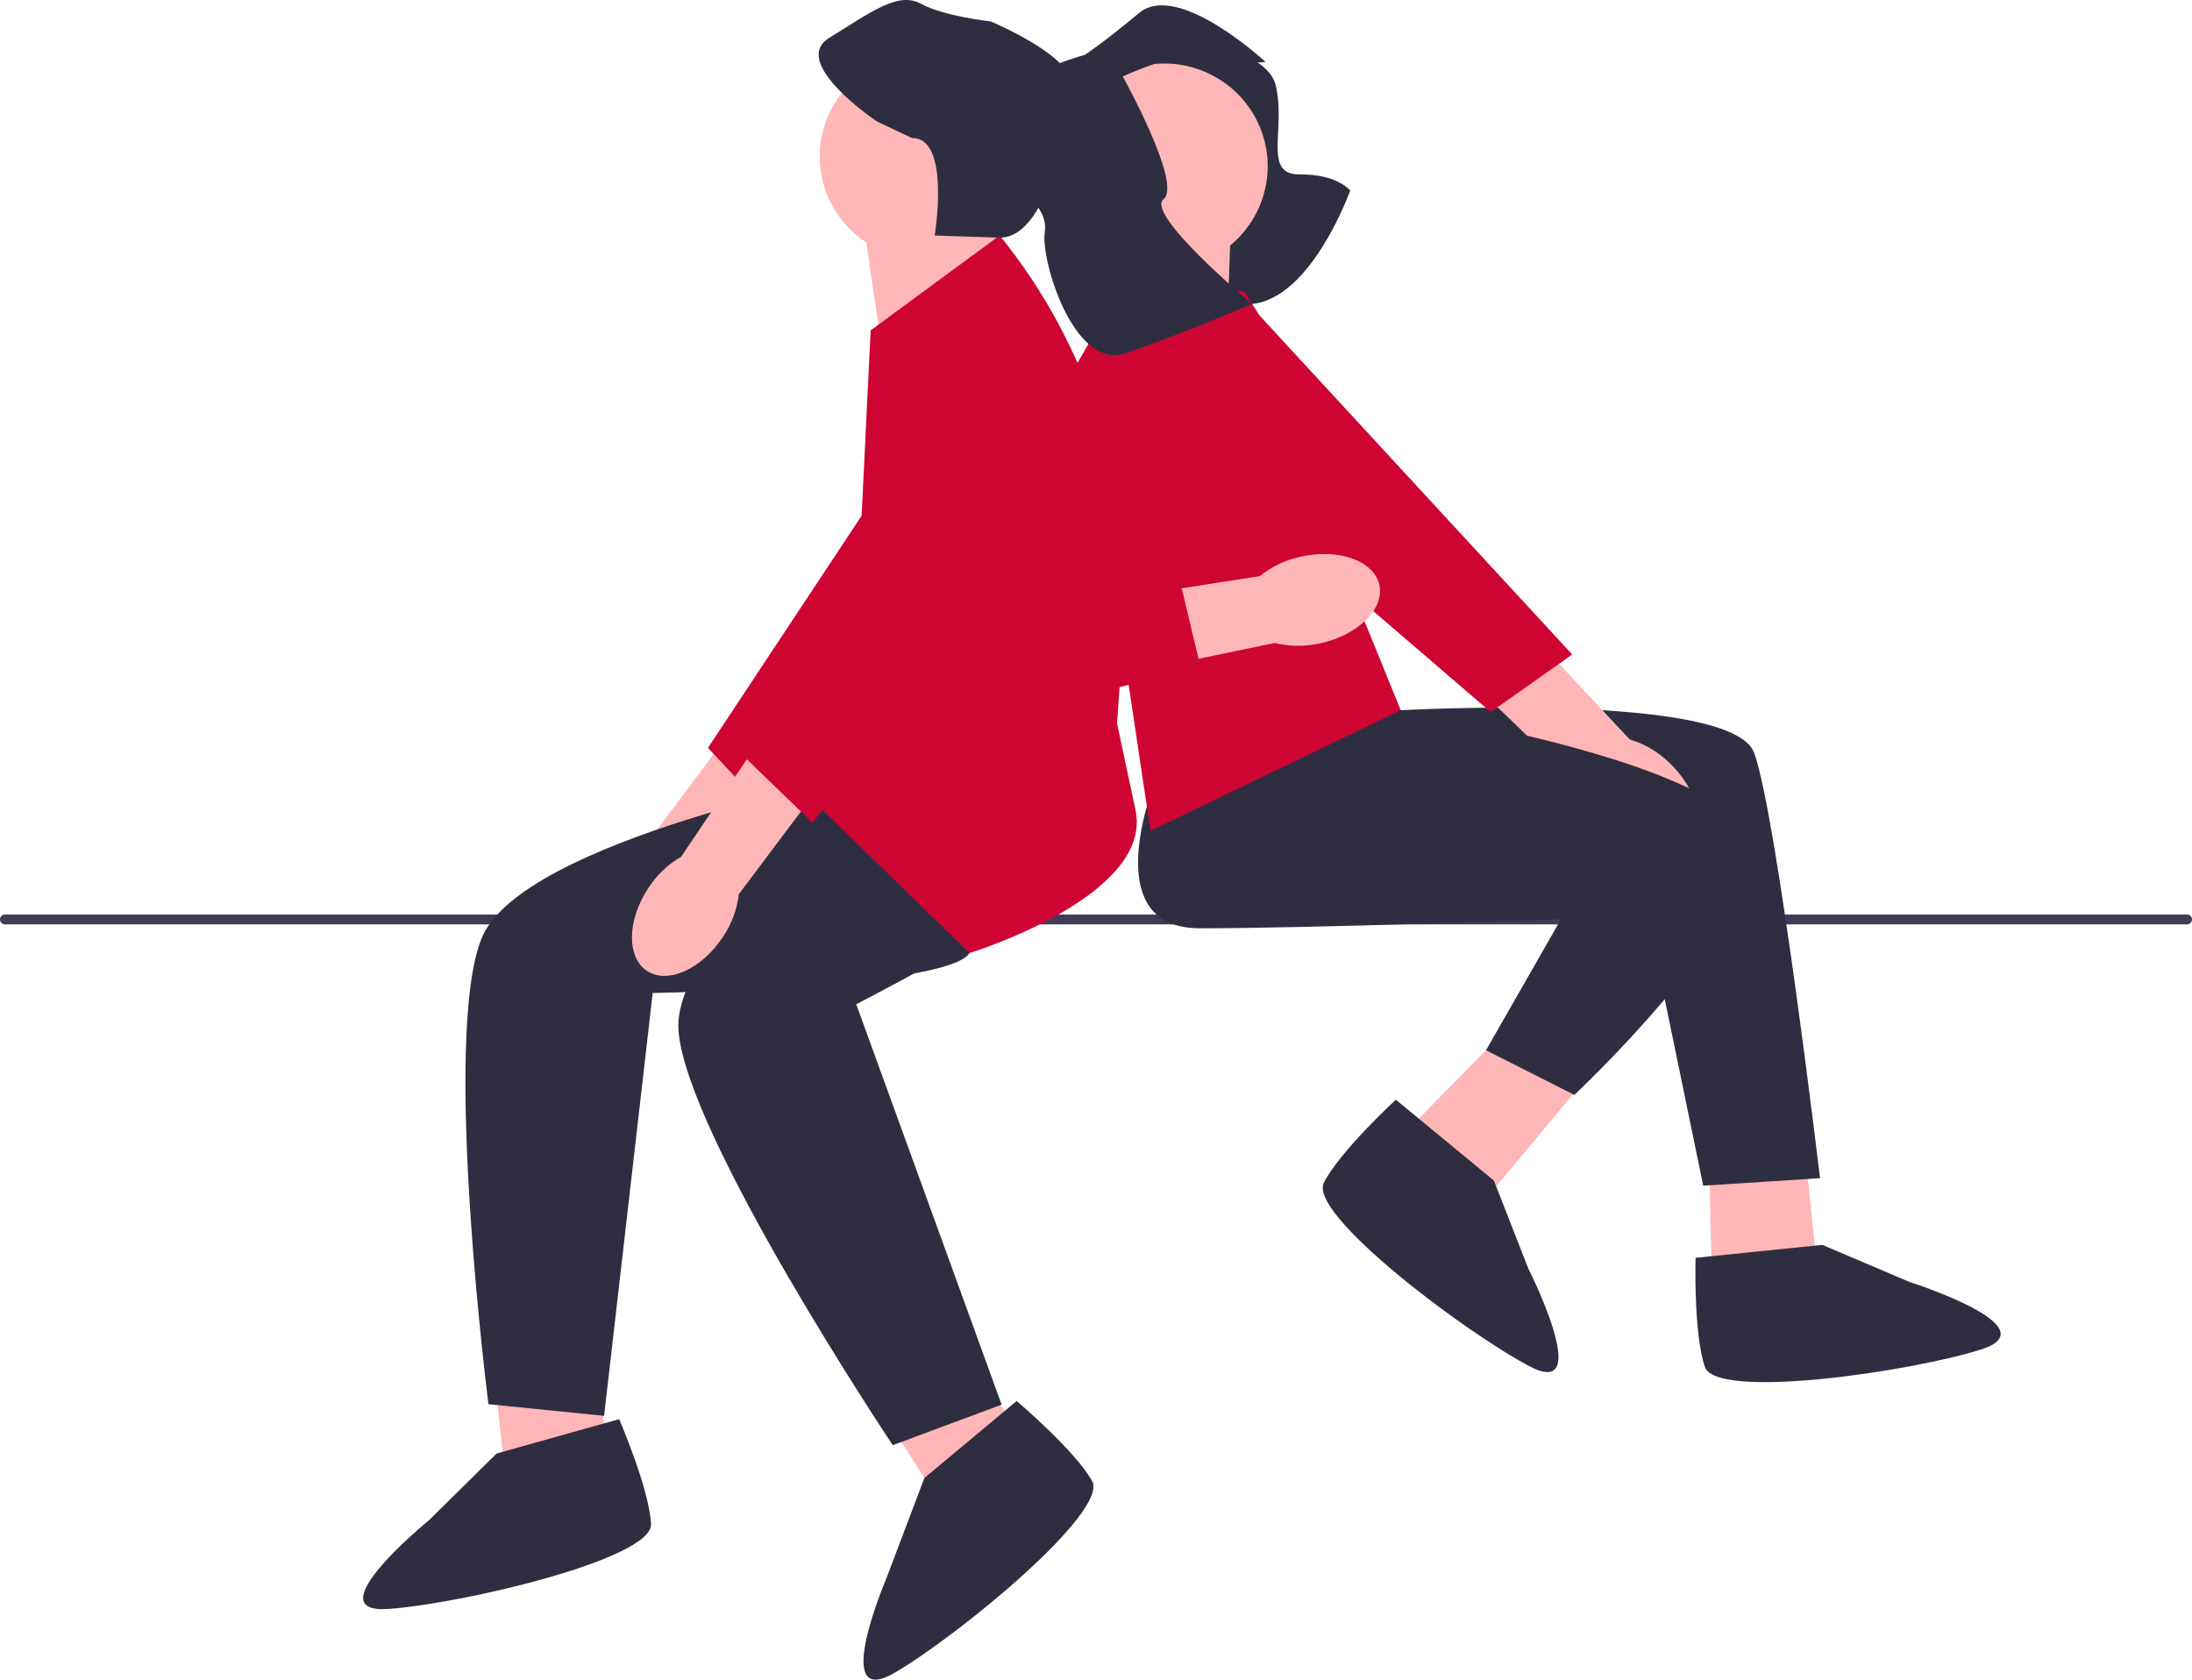
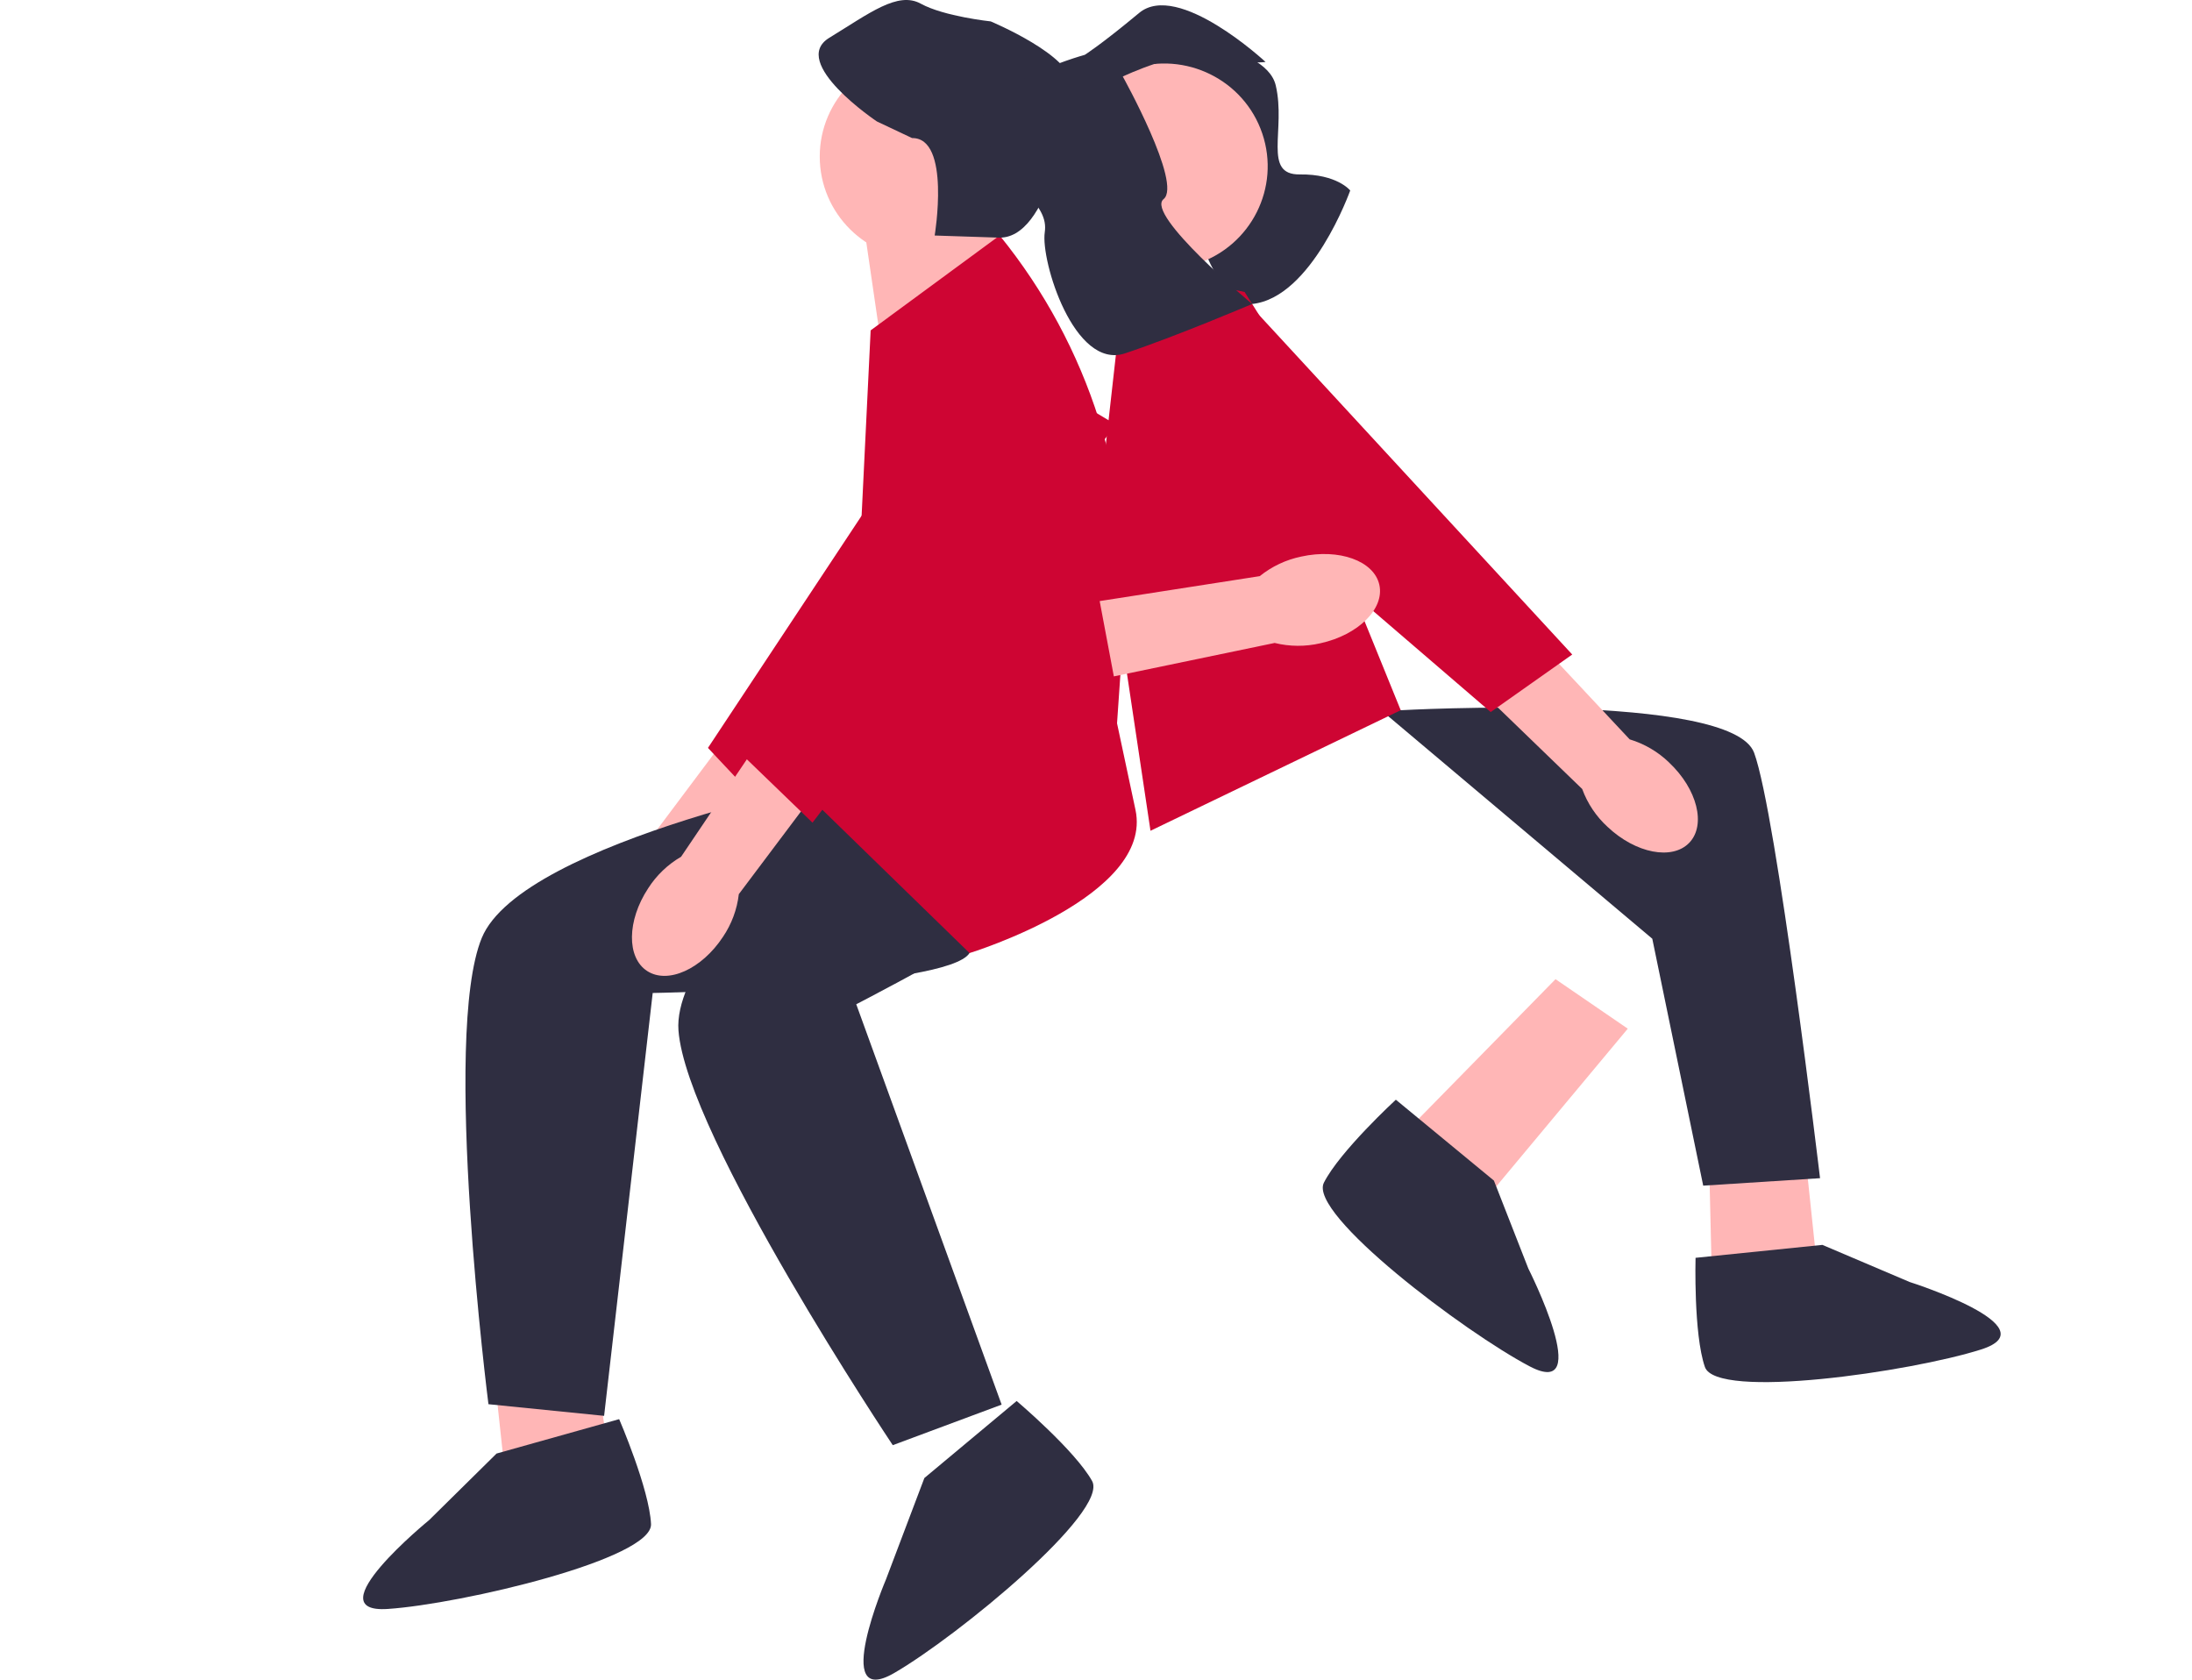
<svg xmlns="http://www.w3.org/2000/svg" width="77" height="59" viewBox="0 0 77 59" fill="none">
  <g clip-path="url(#clip0_70_193)">
    <path d="M23.924 32.676C24.25 32.242 24.466 31.738 24.555 31.204L28.179 26.846L26.04 25.195L22.594 29.794C22.111 30.043 21.696 30.404 21.382 30.847C20.583 31.942 20.503 33.24 21.205 33.745C21.907 34.25 23.124 33.771 23.923 32.676H23.924Z" fill="#FFB6B6" />
    <path d="M38.602 15.378L34.069 12.37L24.869 26.271L27.265 28.824L38.602 15.378Z" fill="#CE0533" />
-     <path d="M0 32.297C0 32.394 0.078 32.471 0.175 32.471H76.826C76.922 32.471 77 32.394 77 32.297C77 32.201 76.922 32.124 76.826 32.124H0.175C0.078 32.124 0 32.201 0 32.297Z" fill="#3F3D56" />
    <path d="M30.865 11.487L30.36 8.026L34.826 6.898L35.42 9.96L30.865 11.487Z" fill="#FFB6B6" />
    <path d="M17.394 48.564L17.924 53.477L21.574 52.365L20.985 48.447L17.394 48.564Z" fill="#FFB6B6" />
    <path d="M30.29 27.218C30.29 27.218 18.335 29.499 16.922 32.95C15.509 36.401 17.158 49.325 17.158 49.325L21.221 49.734L22.928 34.88C22.928 34.88 33.293 34.704 34.058 33.477C34.823 32.249 34.706 27.803 34.706 27.803L30.29 27.218Z" fill="#2F2E41" />
    <path d="M17.441 51.06L15.074 53.396C15.074 53.396 11.033 56.693 13.624 56.517C16.215 56.342 22.928 54.763 22.869 53.534C22.811 52.306 21.75 49.85 21.75 49.85L17.44 51.059H17.441V51.06Z" fill="#2F2E41" />
-     <path d="M31.233 49.98L33.904 54.148L36.679 51.544L34.4 48.292L31.233 49.98Z" fill="#FFB6B6" />
    <path d="M33.252 25.167C33.252 25.167 23.559 32.48 23.833 36.194C24.109 39.909 31.361 50.764 31.361 50.764L35.185 49.34L30.078 35.276C30.078 35.276 39.288 30.551 39.425 29.114C39.562 27.676 37.471 23.745 37.471 23.745L33.251 25.167H33.252Z" fill="#2F2E41" />
    <path d="M32.471 51.918L31.122 55.481C31.122 55.481 29.167 60.068 31.41 58.768C33.653 57.469 38.964 53.096 38.362 52.021C37.761 50.946 35.713 49.212 35.713 49.212L32.471 51.918Z" fill="#2F2E41" />
    <path d="M32.431 9.11C34.438 9.11 36.066 7.494 36.066 5.5C36.066 3.506 34.438 1.89 32.431 1.89C30.423 1.89 28.796 3.506 28.796 5.5C28.796 7.494 30.423 9.11 32.431 9.11Z" fill="#FFB6B6" />
    <path d="M35.118 8.271L30.584 11.605L29.877 26.109L28.17 27.746L34.058 33.478C34.058 33.478 40.535 31.489 39.887 28.448L39.239 25.407L39.473 22.013C39.815 17.051 38.259 12.144 35.116 8.272H35.118V8.271Z" fill="#CE0533" />
    <path d="M35.045 8.346L32.833 8.273C32.833 8.273 33.407 4.831 32.039 4.85L30.803 4.266C30.803 4.266 27.712 2.197 29.129 1.329C30.547 0.463 31.537 -0.317 32.347 0.13C33.159 0.577 34.802 0.752 34.802 0.752C34.802 0.752 37.716 1.971 37.63 2.99C37.543 4.009 36.88 8.472 35.044 8.345H35.045V8.346Z" fill="#2F2E41" />
    <path d="M25.396 32.909C25.7 32.46 25.891 31.945 25.953 31.409L29.357 26.879L27.139 25.334L23.925 30.095C23.455 30.368 23.058 30.75 22.767 31.206C22.022 32.339 22.008 33.639 22.734 34.109C23.46 34.579 24.651 34.042 25.396 32.909Z" fill="#FFB6B6" />
    <path d="M39.198 14.914L34.523 12.131L26.022 26.466L28.541 28.898L39.198 14.914Z" fill="#CE0533" />
    <path d="M62.971 36.328L63.969 45.822L60.163 46.126L59.945 36.911L62.971 36.328Z" fill="#FFB6B6" />
    <path d="M64.015 43.728L67.083 45.033C67.083 45.033 72.063 46.617 69.59 47.403C67.117 48.189 60.29 49.18 59.889 48.017C59.487 46.853 59.561 44.183 59.561 44.183L64.015 43.729V43.728Z" fill="#2F2E41" />
    <path d="M47.622 24.195L49.204 24.948C49.204 24.948 60.829 24.3 61.618 26.442C62.408 28.585 63.934 41.386 63.934 41.386L59.83 41.648L58.041 32.974L47.623 24.195H47.622Z" fill="#2F2E41" />
    <path d="M58.633 26.785C58.242 26.408 57.768 26.128 57.246 25.971L53.373 21.83L51.443 23.718L55.579 27.715C55.765 28.223 56.07 28.68 56.471 29.046C57.459 29.978 58.744 30.226 59.341 29.603C59.938 28.979 59.621 27.717 58.633 26.787V26.785Z" fill="#FFB6B6" />
    <path d="M43.3 10.059L39.7 14.125L52.365 25.012L55.229 22.991L43.3 10.059Z" fill="#CE0533" />
    <path d="M57.18 36.134L51.05 43.486L48.167 41L54.642 34.395L57.18 36.134Z" fill="#FFB6B6" />
    <path d="M52.478 41.471L53.687 44.56C53.687 44.56 56.034 49.201 53.737 47.997C51.44 46.792 45.95 42.645 46.505 41.545C47.059 40.446 49.033 38.629 49.033 38.629L52.478 41.47V41.471Z" fill="#2F2E41" />
-     <path d="M40.678 27.174C40.678 27.174 38.362 32.608 42.151 32.608C45.939 32.608 54.831 32.294 54.831 32.294L52.2 36.892L55.304 38.46C55.304 38.46 61.828 32.346 61.407 29.577C60.986 26.808 49.204 24.948 49.204 24.948L46.824 25.57L40.678 27.174Z" fill="#2F2E41" />
    <path d="M40.364 1.228C40.364 1.228 44.448 1.443 44.814 3C45.18 4.555 44.343 6.144 45.657 6.127C46.971 6.11 47.43 6.691 47.43 6.691C47.43 6.691 46.089 10.461 43.984 10.678C41.878 10.894 40.364 1.228 40.364 1.228Z" fill="#2F2E41" />
-     <path d="M43.103 11.625L43.23 8.13L38.667 7.487L38.409 10.595L43.103 11.625Z" fill="#FFB6B6" />
    <path d="M44.343 4.695C44.98 6.585 43.953 8.631 42.049 9.263C40.146 9.896 38.087 8.876 37.45 6.986C36.813 5.096 37.84 3.05 39.743 2.418C41.646 1.785 43.706 2.805 44.343 4.695Z" fill="#FFB6B6" />
    <path d="M43.721 10.256L39.544 9.391L38.766 16.322C38.567 17.09 38.951 20.009 39.156 20.775L40.414 29.182L49.204 24.947L47.202 20.021L47.636 16.478L43.72 10.256H43.721Z" fill="#CE0533" />
    <path d="M45.707 19.551C45.173 19.662 44.675 19.897 44.252 20.238L38.629 21.114L39.127 23.759L44.776 22.585C45.304 22.715 45.857 22.718 46.386 22.595C47.717 22.301 48.641 21.381 48.453 20.541C48.266 19.701 47.035 19.258 45.706 19.551H45.707Z" fill="#FFB6B6" />
-     <path d="M42.384 14.627L38.612 11.423L33.047 21.114C32.883 23.373 34.958 25.15 37.184 24.655L42.175 23.446L41.222 19.457L38.417 19.355L42.386 14.626H42.384V14.627Z" fill="#CE0533" />
    <path d="M38.1 1.928C38.1 1.928 33.627 3.152 34.642 4.912C35.657 6.671 36.848 7.166 36.7 8.159C36.552 9.153 37.73 13.007 39.52 12.412C41.311 11.817 43.985 10.678 43.985 10.678C43.985 10.678 40.21 7.528 40.874 6.994C41.539 6.459 39.441 2.688 39.441 2.688C39.441 2.688 41.57 1.666 42.699 1.973C43.827 2.28 44.456 2.176 44.456 2.176C44.456 2.176 41.382 -0.682 40.016 0.454C38.65 1.59 38.101 1.929 38.101 1.929C38.101 1.929 38.101 1.929 38.101 1.928H38.1Z" fill="#2F2E41" />
  </g>
  <defs>
    <clipPath id="clip0_70_193">
      <rect width="77" height="59" fill="white" />
    </clipPath>
  </defs>
</svg>